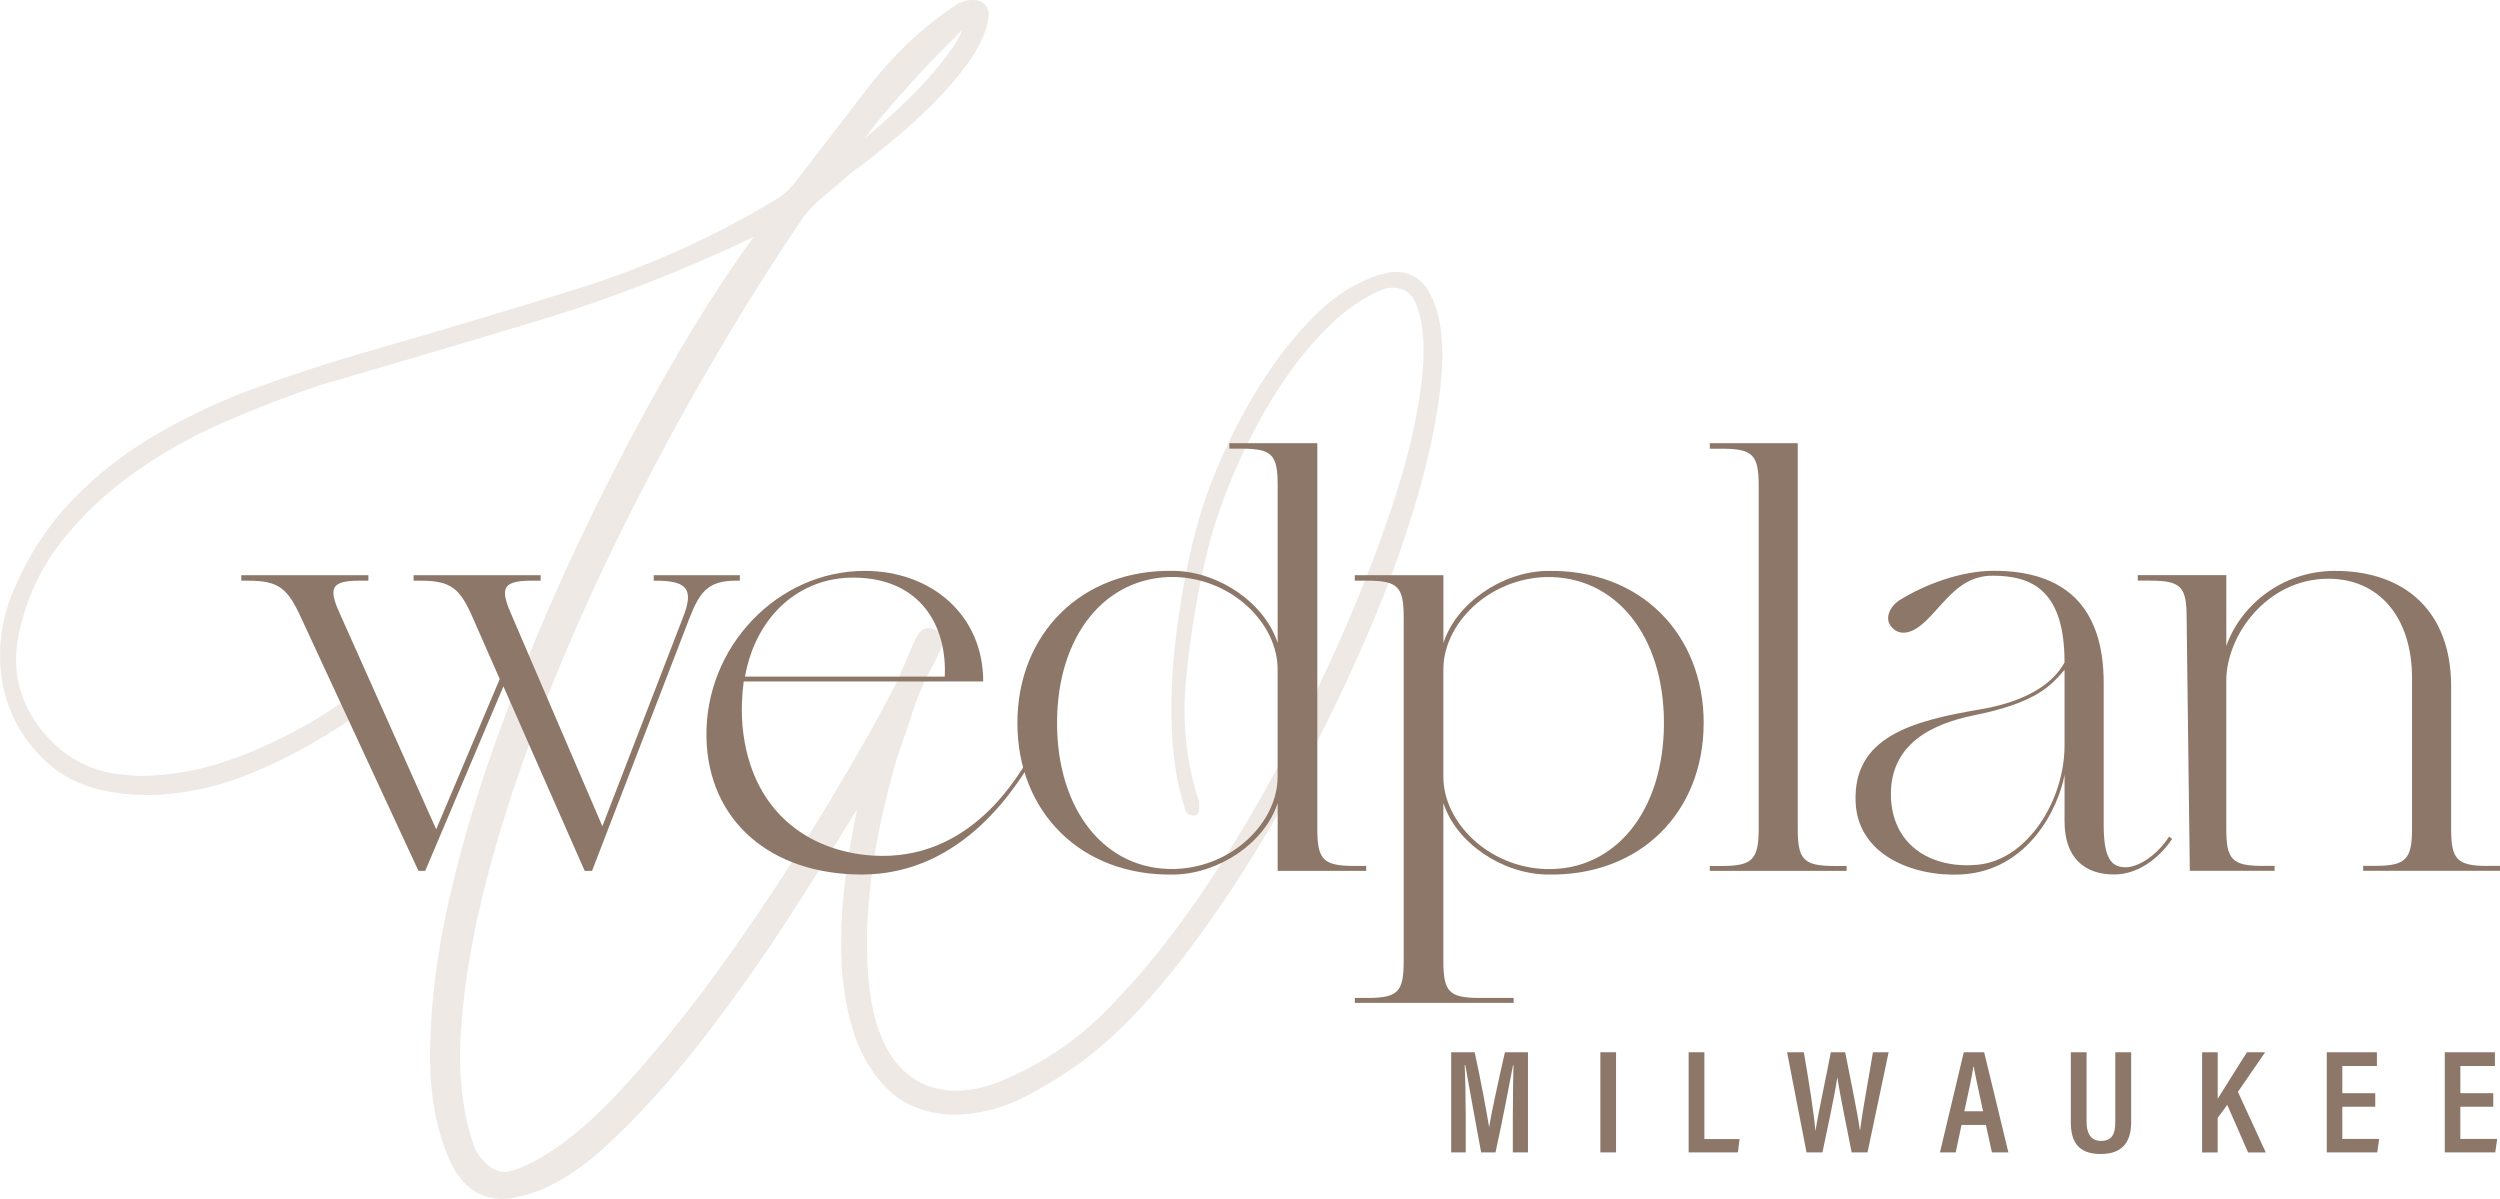
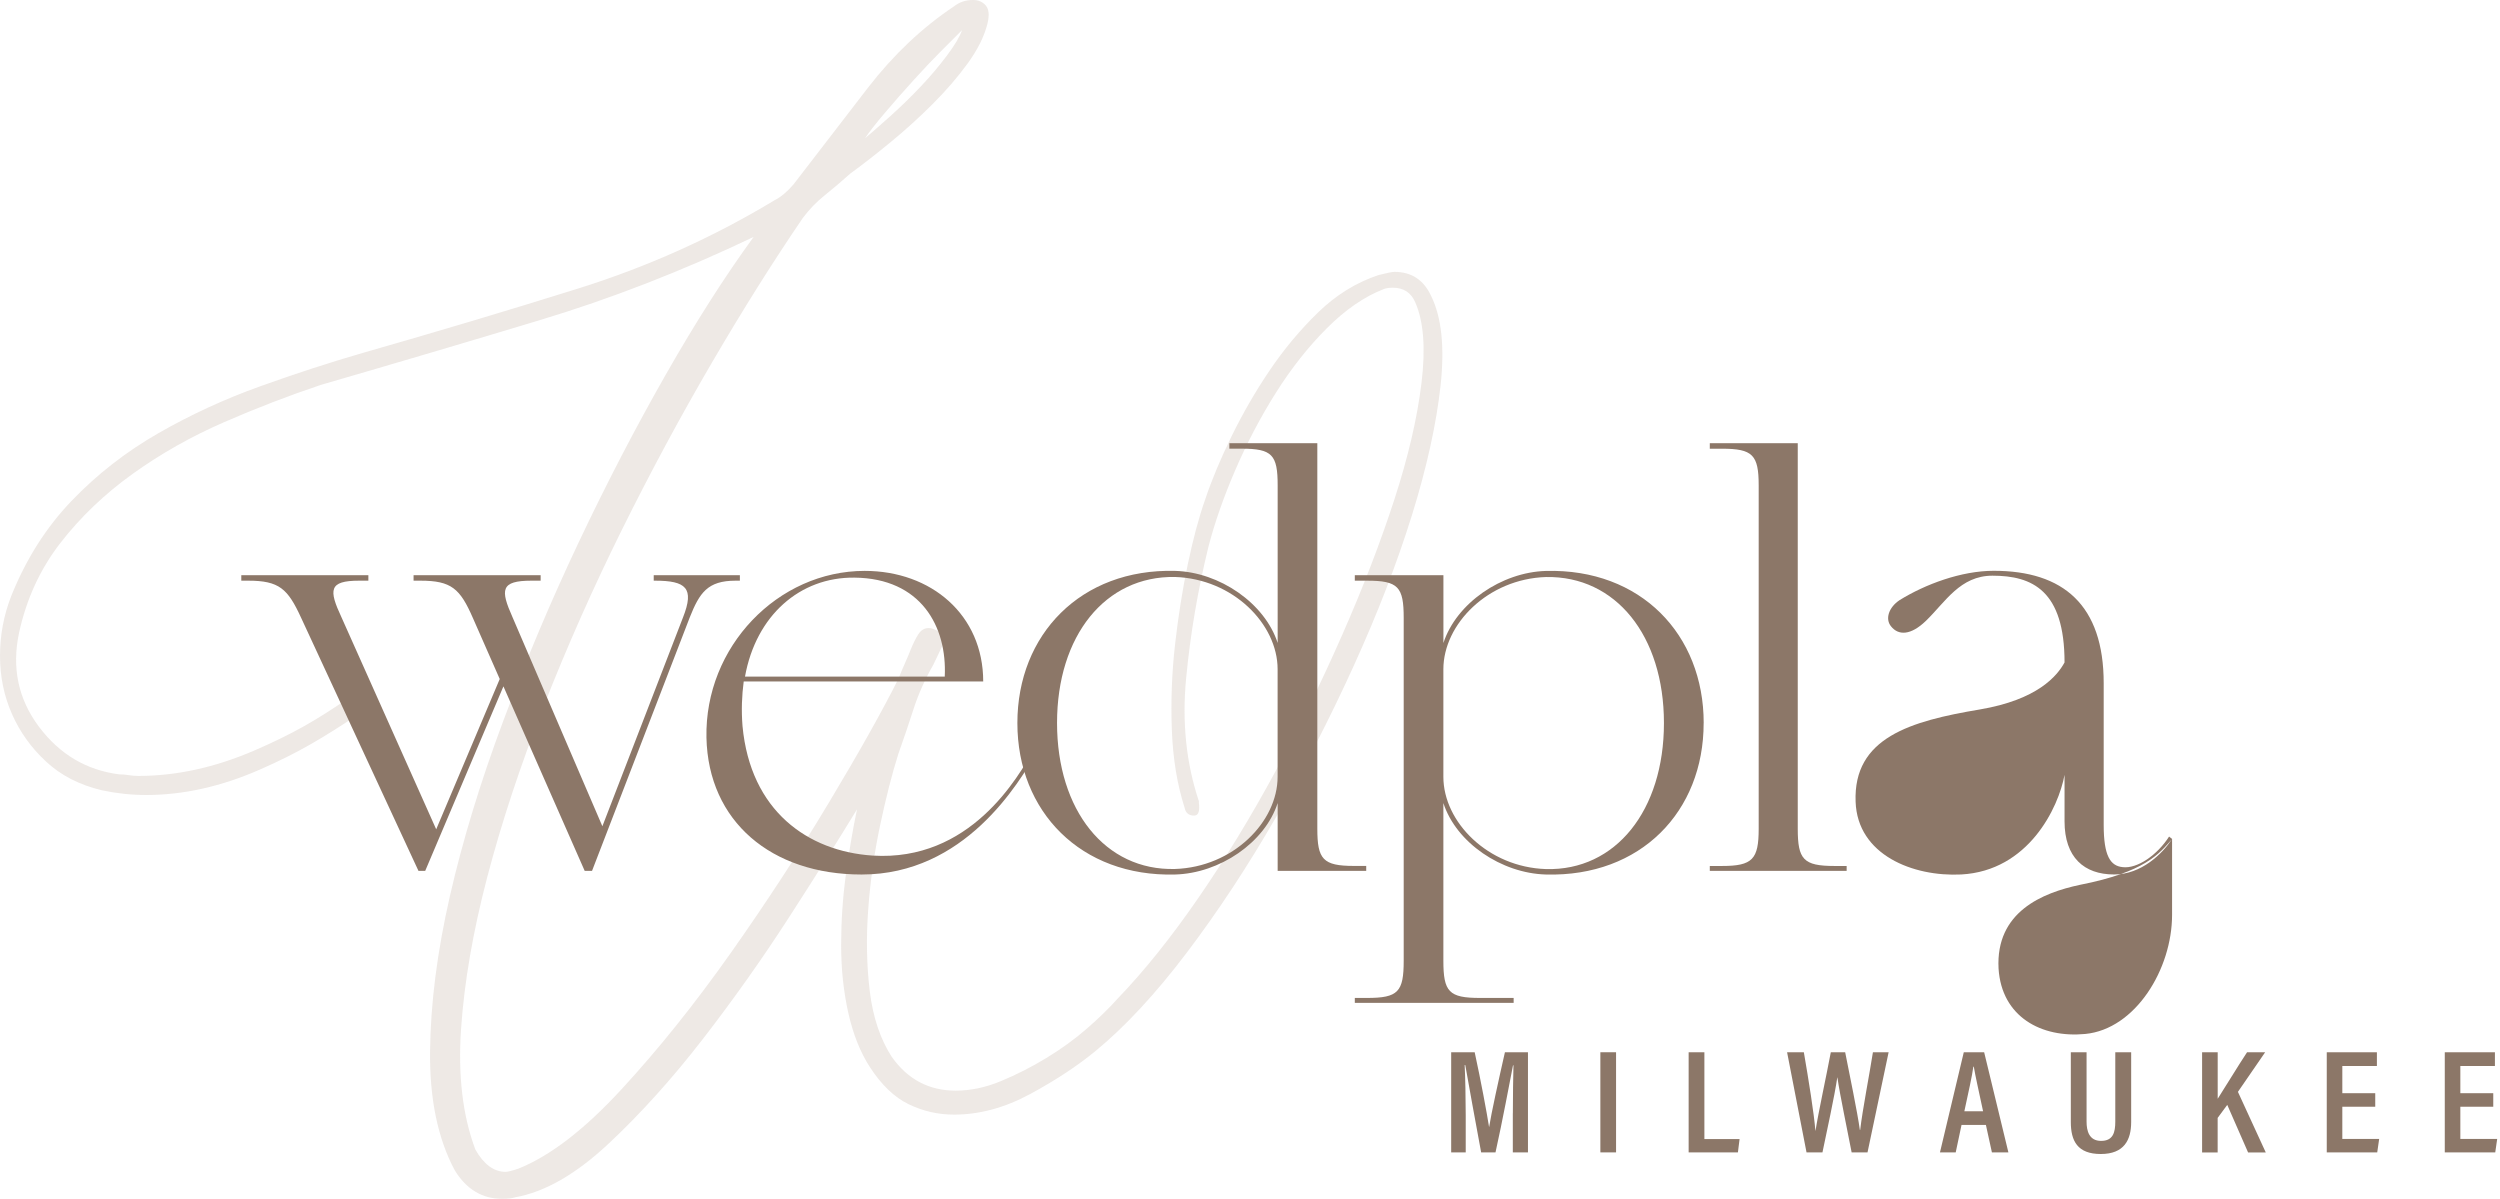
<svg xmlns="http://www.w3.org/2000/svg" id="a" viewBox="0 0 541.44 259.65">
  <g style="opacity:.2;">
    <path d="M193.2,228.98c3.44,4.82,8.03,7.23,13.78,7.23,3.21,0,6.48-.69,9.81-2.07,3.32-1.38,6.6-3.04,9.81-4.99,3.21-1.95,6.14-4.07,8.78-6.37,2.64-2.29,4.87-4.48,6.71-6.54,5.74-5.97,11.54-13.2,17.39-21.69,5.85-8.49,11.42-17.62,16.7-27.38,5.28-9.75,10.16-19.74,14.64-29.96,4.48-10.21,8.21-19.91,11.19-29.1,2.98-9.18,4.93-17.56,5.85-25.14.92-7.58.46-13.43-1.38-17.56-.92-2.07-2.53-3.1-4.82-3.1-.92,0-1.61.12-2.07.34-4.13,1.61-8.21,4.42-12.23,8.44s-7.69,8.67-11.02,13.95-6.26,10.85-8.78,16.7c-2.53,5.85-4.48,11.42-5.85,16.7-2.3,9.42-3.91,18.89-4.82,28.41-.92,9.53,0,18.42,2.76,26.69v.34c.23,1.84-.12,2.76-1.03,2.76-1.15,0-1.84-.57-2.07-1.72-1.61-5.05-2.53-10.67-2.76-16.87-.23-6.2,0-12.34.69-18.42.69-6.08,1.6-11.88,2.76-17.39,1.15-5.51,2.41-10.21,3.79-14.12,1.38-4.13,3.27-8.66,5.68-13.6,2.41-4.93,5.16-9.7,8.26-14.29s6.6-8.78,10.5-12.57,8.26-6.48,13.09-8.09c1.83-.46,2.98-.69,3.44-.69,3.67,0,6.31,1.72,7.92,5.17,2.29,4.6,2.98,11.08,2.07,19.46-.92,8.38-2.99,17.73-6.2,28.07-3.22,10.33-7.4,21.18-12.57,32.54-5.16,11.36-10.79,22.33-16.87,32.88-6.09,10.56-12.51,20.32-19.28,29.27-6.78,8.95-13.38,16.07-19.8,21.35-3.91,3.22-8.61,6.32-14.12,9.3-5.51,2.99-11.02,4.48-16.53,4.48-3.44,0-6.71-.74-9.81-2.24-3.1-1.49-5.91-4.19-8.44-8.09-2.07-3.21-3.62-7.11-4.65-11.71-1.03-4.59-1.55-9.47-1.55-14.64s.34-10.27,1.03-15.32c.69-5.05,1.49-9.75,2.41-14.12-3.91,6.43-8.78,14.18-14.63,23.24-5.85,9.07-12.11,17.91-18.77,26.52s-13.49,16.18-20.49,22.73c-7.01,6.54-13.72,10.39-20.15,11.54-.69.23-1.61.34-2.76.34-4.36,0-7.81-2.07-10.33-6.2-3.68-6.89-5.46-15.5-5.34-25.83.11-10.33,1.55-21.52,4.3-33.57,2.76-12.05,6.6-24.67,11.54-37.88,4.93-13.2,10.38-26.11,16.36-38.74,5.97-12.62,12.23-24.68,18.77-36.16,6.54-11.48,12.91-21.46,19.11-29.96-15.38,7.35-30.88,13.38-46.49,18.08-15.61,4.71-31.33,9.36-47.18,13.95-6.89,2.3-13.89,4.99-21.01,8.09s-13.72,6.83-19.8,11.19c-6.08,4.36-11.31,9.36-15.67,14.98-4.36,5.63-7.35,12.11-8.95,19.46-1.61,7.58-.17,14.35,4.3,20.32,4.47,5.97,10.27,9.42,17.39,10.33.69,0,1.38.06,2.07.17.69.12,1.38.17,2.07.17,8.26,0,16.64-1.84,25.14-5.51,8.49-3.67,13.43-6.62,19.86-10.98.69-.46,1.32-.92,1.9-1.38.57-.46,1.21-.69,1.89-.69.46,0,1.03.46,1.72,1.38.46.46.29,1.09-.52,1.89-.81.81-1.55,1.44-2.24,1.89-7.58,5.05-13.03,8.35-21.41,12.02-8.38,3.68-16.59,5.51-24.62,5.51-3.22,0-6.43-.34-9.64-1.03-4.82-1.15-8.84-3.21-12.05-6.2-3.22-2.98-5.68-6.42-7.4-10.33-1.72-3.9-2.58-8.09-2.58-12.57s.8-8.78,2.41-12.91c3.21-8.03,7.58-14.92,13.09-20.66s11.76-10.62,18.77-14.64c7-4.01,14.34-7.4,22.04-10.16,7.69-2.76,15.09-5.17,22.21-7.23,16.07-4.59,31.62-9.24,46.66-13.95,15.03-4.7,29.21-11.07,42.53-19.11,1.38-.69,2.76-1.84,4.13-3.44,5.28-6.89,10.67-13.89,16.18-21.01,5.51-7.11,11.71-12.97,18.59-17.56,1.15-.91,2.52-1.38,4.13-1.38,1.15,0,2.07.4,2.76,1.21.69.81.8,2.12.34,3.96-.69,2.76-2.13,5.63-4.3,8.61-2.18,2.99-4.71,5.91-7.58,8.78s-5.91,5.63-9.13,8.27c-3.22,2.64-6.08,4.88-8.61,6.71-2.07,1.84-3.96,3.44-5.68,4.82-1.72,1.38-3.27,2.99-4.65,4.82-6.43,9.42-13.03,19.92-19.8,31.51s-13.26,23.65-19.46,36.16c-6.2,12.52-11.83,25.2-16.87,38.05-5.05,12.86-9.13,25.2-12.23,37.02-3.1,11.83-4.99,22.79-5.68,32.89-.69,10.11.34,18.83,3.1,26.17,1.84,3.22,4.01,4.82,6.54,4.82.46,0,1.38-.23,2.76-.69,6.89-2.75,14.34-8.49,22.38-17.22,8.03-8.72,15.89-18.54,23.59-29.44,7.69-10.9,14.81-21.81,21.35-32.71,6.54-10.9,11.53-19.8,14.98-26.69.46-1.15.92-2.24,1.38-3.27s.92-2.12,1.38-3.27.97-2.18,1.55-3.1c.57-.92,1.32-1.38,2.24-1.38.46,0,.91.12,1.38.34,1.84.69,2.35,1.89,1.55,3.62-.81,1.72-1.44,3.05-1.89,3.96-1.84,3.22-3.27,6.43-4.3,9.64-1.03,3.22-2.13,6.43-3.27,9.64-1.38,4.36-2.7,9.53-3.96,15.5-1.26,5.97-2.13,12.05-2.58,18.25-.46,6.2-.34,12.11.34,17.73.69,5.63,2.29,10.39,4.82,14.29v-.02ZM208.35,6.53c-.92.92-2.36,2.36-4.3,4.3s-4.02,4.13-6.2,6.54c-2.19,2.41-4.25,4.77-6.2,7.06-1.95,2.3-3.39,4.13-4.3,5.51,1.38-1.15,3.21-2.76,5.51-4.82,2.29-2.07,4.48-4.19,6.54-6.37,2.07-2.18,3.96-4.42,5.68-6.71,1.72-2.29,2.81-4.13,3.27-5.51h0Z" style="fill:#a8907e;" />
  </g>
  <path d="M160.24,124.57v1.19h-.93c-6.09,0-7.81,2.65-9.92,7.94l-21.17,54.91h-1.59l-17.6-39.96-16.94,39.96h-1.46l-25.4-54.78c-2.91-6.35-4.76-8.07-11.51-8.07h-1.46v-1.19h27.52v1.19h-1.98c-6.62,0-6.62,1.98-3.84,7.94l20.51,45.91,13.76-32.55-5.82-13.23c-2.78-6.35-4.63-8.07-11.38-8.07h-1.46v-1.19h27.52v1.19h-1.98c-6.75,0-6.75,1.98-4.1,7.94l19.45,45.25,17.47-45.25c2.51-6.35.66-7.94-6.09-7.94h-.26v-1.19h18.66,0Z" style="fill:#8c7768;" />
  <path d="M224.72,162.54c-4.1,7.28-15.88,26.86-38.11,26.86-19.58,0-33.21-11.51-33.61-29.64-.4-19.71,15.48-36.12,34.27-36.12,14.42,0,25.67,9.53,25.67,23.95h-51.87c-.4,3.04-.53,6.22-.26,9.66,1.72,18.39,14.16,27.12,28.18,28.05,21.04,1.32,31.49-16.8,35.06-23.29l.66.53h0ZM161.34,146.53h43.27c.53-10.85-5.16-21.3-19.58-21.43-11.78-.13-21.3,8.2-23.68,21.43h0Z" style="fill:#8c7768;" />
  <path d="M295.89,187.55v1.06h-19.18v-14.69c-2.78,8.6-12.57,15.22-22.23,15.48-20.38.53-34.14-13.63-34.14-32.81s13.76-33.47,34.14-32.95c9.66.26,19.45,7.01,22.23,15.61v-34.14c0-6.62-1.19-7.94-7.81-7.94h-2.65v-1.19h19.05v83.49c0,6.62,1.19,8.07,7.94,8.07h2.65ZM276.7,168.23v-23.29c0-9.79-9.66-19.58-22.23-19.98-15.08-.26-25.54,12.7-25.54,31.62s10.45,32.02,25.54,31.62c12.57-.4,22.23-10.19,22.23-19.98h0Z" style="fill:#8c7768;" />
  <path d="M368.97,156.59c0,19.19-13.63,33.34-34.14,32.81-9.66-.26-19.45-6.88-22.23-15.48v34.14c0,6.75,1.19,8.07,7.94,8.07h7.28v1.06h-34.4v-1.06h2.65c6.75,0,7.94-1.32,7.94-8.07v-74.23c0-6.75-1.19-8.07-7.94-8.07h-2.65v-1.19h19.19v14.69c2.78-8.6,12.57-15.35,22.23-15.61,20.51-.53,34.14,13.76,34.14,32.95h-.01ZM360.37,156.59c0-18.92-10.45-31.89-25.54-31.62-12.57.4-22.23,10.19-22.23,19.98v23.29c0,9.79,9.66,19.58,22.23,19.98,15.08.4,25.54-12.7,25.54-31.62h0Z" style="fill:#8c7768;" />
  <path d="M399.94,187.55v1.06h-29.64v-1.06h2.65c6.62,0,7.94-1.46,7.94-8.07v-74.36c0-6.62-1.32-7.94-7.94-7.94h-2.65v-1.19h19.05v83.49c0,6.62,1.19,8.07,7.94,8.07h2.65Z" style="fill:#8c7768;" />
-   <path d="M470.42,181.72c-2.12,3.18-6.62,7.67-12.57,7.67-6.48,0-10.72-3.7-10.72-11.51v-10.06c-1.32,7.14-7.81,20.77-22.36,21.57-10.45.53-22.49-4.23-22.89-15.75-.53-13.89,11.91-17.47,26.86-19.98,12.57-2.12,16.8-7.28,18.39-10.19,0-15.61-7.01-18.79-15.61-18.79-7.01,0-10.19,5.69-14.42,9.79-3.31,3.18-5.95,3.18-7.54,1.19-1.32-1.59-.53-4.1,1.85-5.69,5.56-3.44,13.36-6.35,20.38-6.35,15.08,0,23.82,7.41,23.82,24.35v30.7c0,6.75,1.46,8.86,4.1,9.13,3.18.4,7.54-2.65,10.06-6.62l.66.53h-.01ZM447.13,145.07c-2.78,3.18-5.82,7.14-19.98,9.92-8.07,1.72-18.26,5.82-17.6,18.13.66,10.45,9.26,15.08,18.79,14.16,10.85-1.06,18.79-14.02,18.79-25.8v-16.41h0Z" style="fill:#8c7768;" />
-   <path d="M538.8,187.54c-6.75,0-7.94-1.45-7.94-8.07v-30.83c0-16.15-9.92-25-25.14-25-11.77,0-20.64,7.8-23.55,16.27v-15.35h-19.18v1.19h2.64c6.75,0,7.94,1.32,7.94,8.07l.69,54.78h18.36v-1.07h-2.65c-6.62,0-7.81-1.45-7.81-8.07v-32.02c0-9.92,8.87-22.1,22.1-22.1,10.98,0,18.13,8.33,18.13,21.56v32.55c0,6.62-1.32,8.07-7.94,8.07h-2.65v1.07h29.64v-1.07h-2.64v.02Z" style="fill:#8c7768;" />
+   <path d="M470.42,181.72c-2.12,3.18-6.62,7.67-12.57,7.67-6.48,0-10.72-3.7-10.72-11.51v-10.06c-1.32,7.14-7.81,20.77-22.36,21.57-10.45.53-22.49-4.23-22.89-15.75-.53-13.89,11.91-17.47,26.86-19.98,12.57-2.12,16.8-7.28,18.39-10.19,0-15.61-7.01-18.79-15.61-18.79-7.01,0-10.19,5.69-14.42,9.79-3.31,3.18-5.95,3.18-7.54,1.19-1.32-1.59-.53-4.1,1.85-5.69,5.56-3.44,13.36-6.35,20.38-6.35,15.08,0,23.82,7.41,23.82,24.35v30.7c0,6.75,1.46,8.86,4.1,9.13,3.18.4,7.54-2.65,10.06-6.62l.66.53h-.01Zc-2.78,3.18-5.82,7.14-19.98,9.92-8.07,1.72-18.26,5.82-17.6,18.13.66,10.45,9.26,15.08,18.79,14.16,10.85-1.06,18.79-14.02,18.79-25.8v-16.41h0Z" style="fill:#8c7768;" />
  <path d="M327.65,241.1c0-3.81.07-7.97.13-10.37h-.1c-.78,3.97-2.24,11.87-3.79,18.85h-3.11c-1.17-6.33-2.72-14.78-3.44-18.91h-.13c.13,2.53.23,7.17.23,10.88v8.03h-3.15v-21.69h5.09c1.36,6.27,2.63,13.09,3.11,16.16h.03c.42-2.75,2.04-10.14,3.41-16.16h4.99v21.69h-3.28v-8.48h.01Z" style="fill:#8c7768;" />
  <path d="M350,227.89v21.69h-3.4v-21.69h3.4Z" style="fill:#8c7768;" />
  <path d="M365.73,227.89h3.4v18.81h7.62l-.36,2.88h-10.67v-21.69h.01Z" style="fill:#8c7768;" />
  <path d="M391.25,249.58l-4.21-21.69h3.63c1.04,6.02,2.21,13.31,2.5,16.99h.03c.58-3.78,2.4-12.1,3.31-16.99h3.11c.88,4.51,2.69,13.15,3.18,16.83h.07c.49-4.29,2.08-12.42,2.76-16.83h3.4l-4.57,21.69h-3.44c-.88-4.67-2.53-12.35-3.08-16.22h-.03c-.58,4-2.3,11.81-3.21,16.22h-3.45Z" style="fill:#8c7768;" />
  <path d="M424.82,243.63l-1.26,5.95h-3.41l5.16-21.69h4.41l5.25,21.69h-3.57l-1.3-5.95h-5.29.01ZM429.49,240.68c-.97-4.54-1.69-7.71-2.01-9.66h-.1c-.26,1.98-1.04,5.44-1.95,9.66h4.06Z" style="fill:#8c7768;" />
  <path d="M451.9,227.89v15.04c0,1.98.55,4.16,3.14,4.16s3.08-1.82,3.08-4.16v-15.04h3.44v15.1c0,3.9-1.52,6.94-6.58,6.94s-6.49-2.85-6.49-6.91v-15.13h3.41,0Z" style="fill:#8c7768;" />
  <path d="M476.93,227.89h3.37v10.08c1.33-2.05,4.41-7.13,6.36-10.08h3.92l-5.9,8.58,6.03,13.12h-3.83l-4.51-10.3-2.08,2.82v7.49h-3.37v-21.71Z" style="fill:#8c7768;" />
  <path d="M514.42,239.69h-7.13v6.98h7.98l-.42,2.91h-10.93v-21.69h10.86v2.98h-7.49v5.89h7.13v2.94h0Z" style="fill:#8c7768;" />
  <path d="M539.98,239.69h-7.13v6.98h7.98l-.42,2.91h-10.93v-21.69h10.86v2.98h-7.49v5.89h7.13v2.94h0Z" style="fill:#8c7768;" />
</svg>